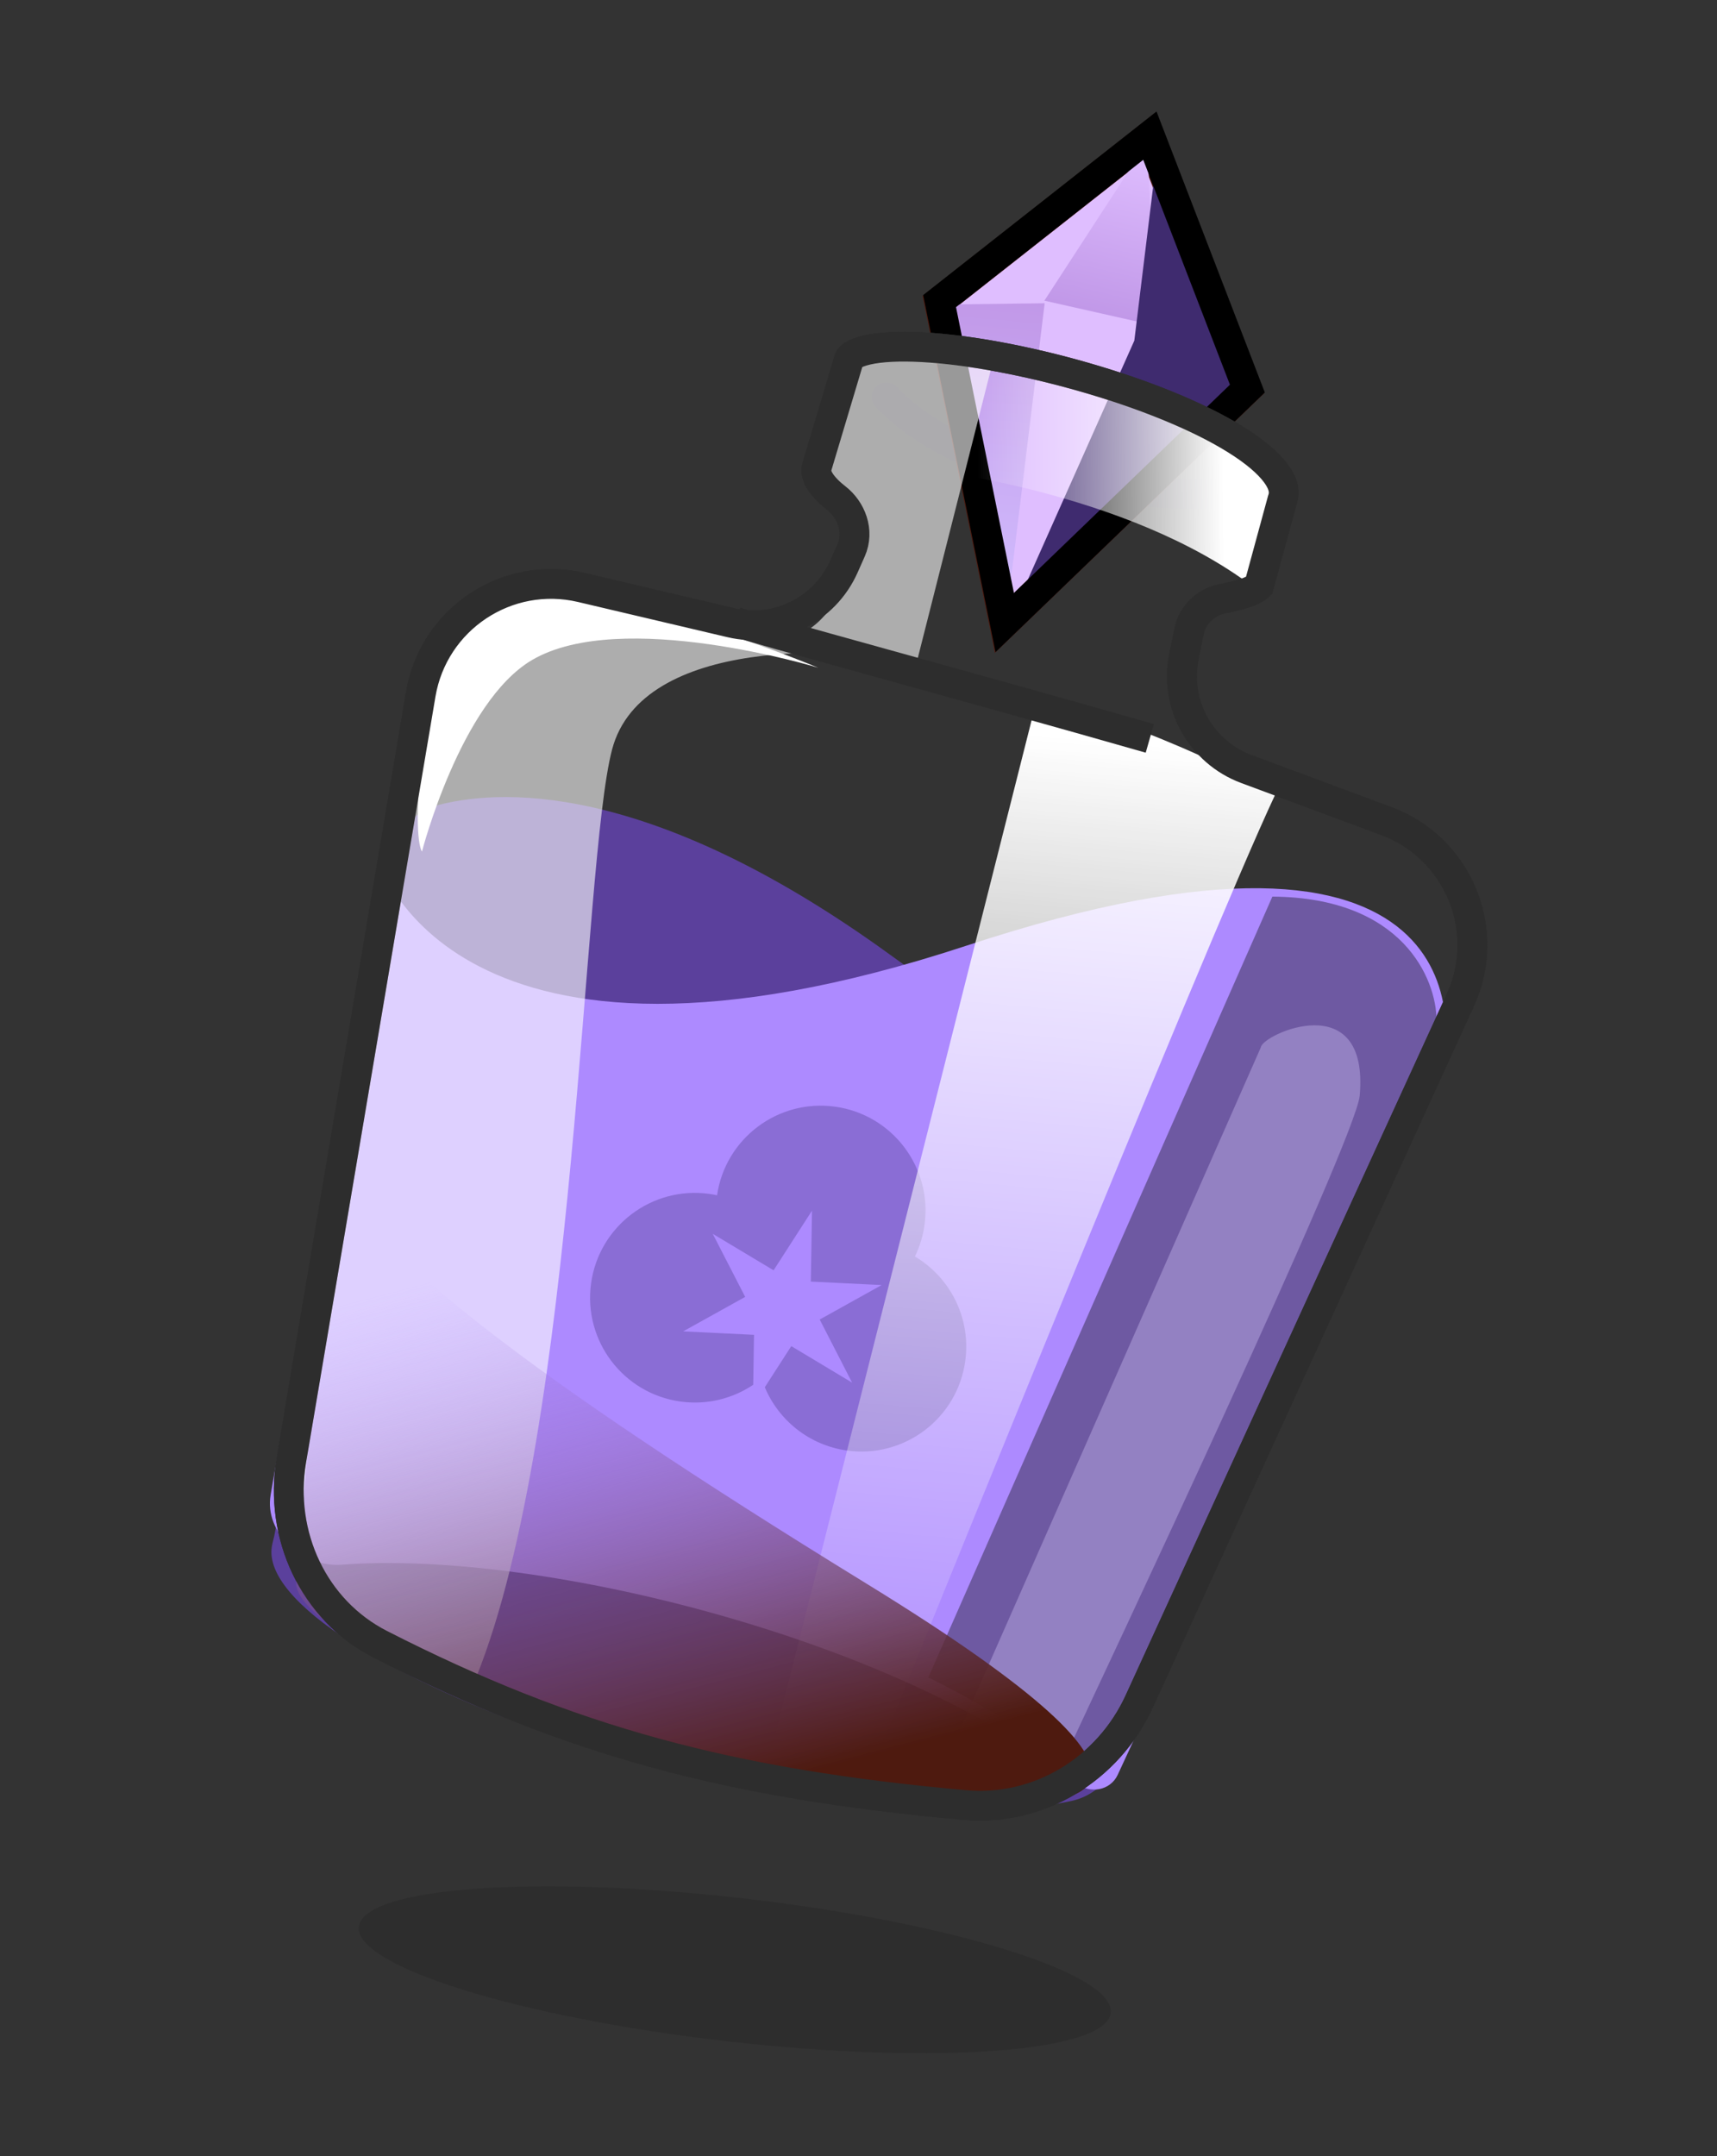
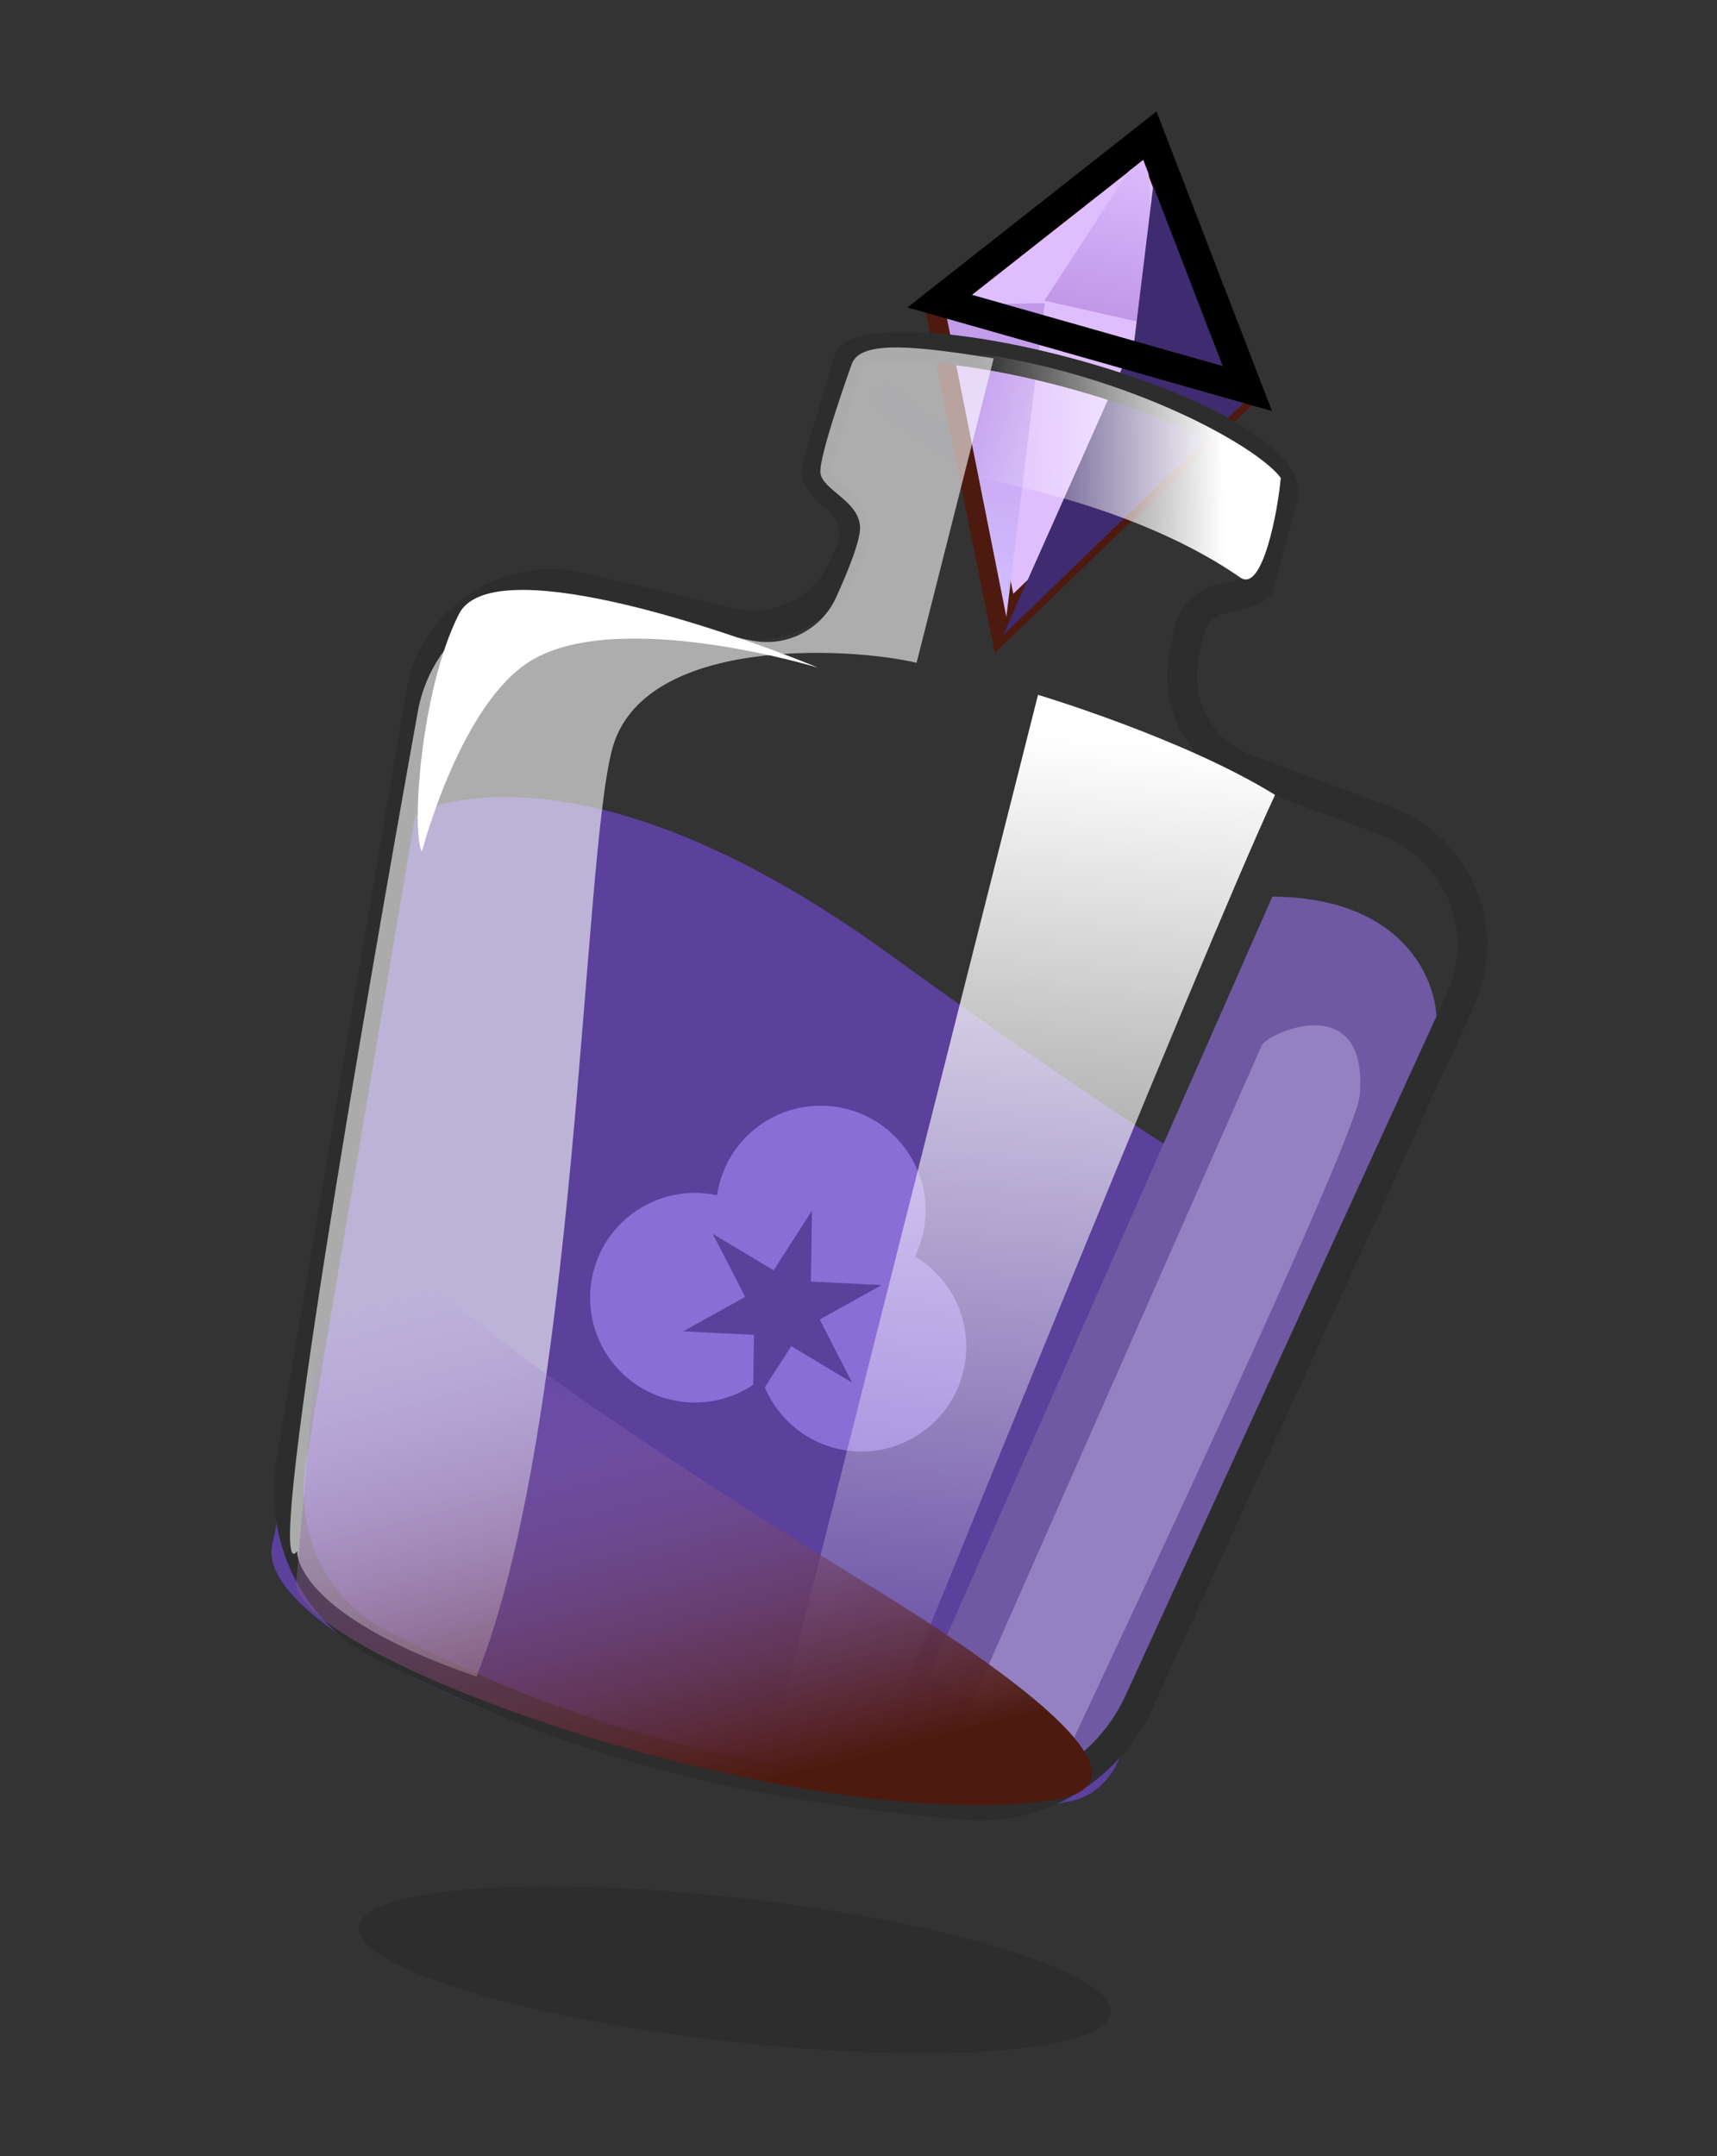
<svg xmlns="http://www.w3.org/2000/svg" width="47" height="59" viewBox="0 0 47 59" fill="none">
  <rect x="0" y="0" width="47" height="59" fill="#333333" stroke="none" />
  <g clip-path="url(#clip0_1953_36152)">
    <g clip-path="url(#clip1_1953_36152)">
      <g clip-path="url(#clip2_1953_36152)">
        <path d="M10.877 23.287L7.522 41.955C7.5 42.078 7.461 42.198 7.441 42.321C6.96 45.375 21.767 50.932 29.345 49.275C29.911 49.151 30.357 48.738 30.596 48.21L36.054 36.143C36.518 35.117 36.086 33.888 35.115 33.32C33.239 32.223 29.791 30.058 24.363 26.123C17.661 21.264 13.53 21.589 11.873 22.062C11.319 22.22 10.979 22.72 10.877 23.287Z" fill="#5B409C" />
        <path opacity="0.2" d="M33.584 13.49C32.23 13.59 26.794 13.51 24.262 10.862" stroke="#241A3C" stroke-width="0.803" stroke-linecap="round" />
        <path d="M34.128 10.655L27.485 17.057L25.702 8.262L31.458 3.735L34.128 10.655Z" fill="#DFBEFF" stroke="#4E1A0F" stroke-width="0.815" />
        <path d="M28.596 8.298L25.846 8.333L27.547 16.88L28.596 8.298Z" fill="url(#paint0_linear_1953_36152)" />
        <path d="M28.588 8.227L31.645 8.916L31.401 3.903L28.588 8.227Z" fill="url(#paint1_linear_1953_36152)" />
        <path d="M31.05 9.321L31.731 3.749L34.401 10.674L27.453 17.39L31.05 9.321Z" fill="#3F2B6F" />
-         <path d="M34.145 10.633L27.503 17.034L25.72 8.239L31.476 3.712L34.145 10.633Z" stroke="black" stroke-width="0.815" />
-         <path d="M39.407 29.371C39.041 30.35 32.334 44.816 30.595 48.565C30.395 48.997 29.829 49.097 29.463 48.793C24.855 44.972 14.907 42.389 9.355 42.815C8.295 42.896 7.229 41.954 7.408 40.906L10.367 23.547C10.367 23.547 12.368 30.514 26.462 25.874C40.555 21.234 39.828 28.245 39.407 29.371Z" fill="#AD8AFF" />
+         <path d="M34.145 10.633L25.72 8.239L31.476 3.712L34.145 10.633Z" stroke="black" stroke-width="0.815" />
        <path d="M25.412 45.899L34.829 24.534C38.406 24.558 39.316 26.794 39.323 27.91L30.584 47.133C30.281 47.753 29.887 48.266 29.423 48.6C29.056 47.845 26.596 46.484 25.412 45.899Z" fill="#6E59A2" />
        <path fill-rule="evenodd" clip-rule="evenodd" d="M25.307 33.516C25.265 33.825 25.174 34.116 25.044 34.382C26.008 34.953 26.585 36.064 26.422 37.243C26.205 38.812 24.757 39.908 23.188 39.691C22.147 39.547 21.315 38.861 20.935 37.959L21.66 36.834L23.325 37.833L22.438 36.106L24.134 35.163L22.195 35.068L22.227 33.127L21.176 34.759L19.51 33.761L20.398 35.487L18.701 36.43L20.64 36.525L20.618 37.892C20.053 38.27 19.353 38.451 18.627 38.35C17.058 38.133 15.962 36.685 16.18 35.116C16.397 33.547 17.845 32.451 19.414 32.668C19.487 32.678 19.558 32.691 19.628 32.706C19.857 31.149 21.298 30.065 22.86 30.282C24.429 30.499 25.525 31.947 25.307 33.516Z" fill="#8A6DD5" />
        <path d="M35.1 13.682L35.104 13.669L35.108 13.657C35.172 13.47 35.141 13.248 34.929 12.959C34.712 12.663 34.334 12.344 33.812 12.02C32.772 11.375 31.267 10.777 29.69 10.323C28.114 9.869 26.497 9.567 25.243 9.5C24.613 9.466 24.098 9.493 23.733 9.576C23.356 9.663 23.261 9.779 23.242 9.823L22.355 12.788C22.328 12.897 22.351 13.021 22.449 13.175C22.552 13.336 22.714 13.492 22.889 13.628C23.292 13.941 23.535 14.523 23.295 15.064L23.102 15.499C22.575 16.69 21.274 17.337 20.006 17.039L15.912 16.075C13.879 15.597 11.864 16.935 11.516 18.994L7.974 39.954C7.627 42.004 8.581 44.061 10.409 44.993C15.595 47.637 19.96 48.813 26.412 49.392C28.433 49.572 30.333 48.415 31.185 46.554L39.974 27.364C40.85 25.452 39.916 23.198 37.944 22.466L34.117 21.044C32.867 20.58 32.142 19.275 32.407 17.968L32.548 17.271C32.644 16.797 33.031 16.463 33.474 16.381C33.71 16.337 33.977 16.273 34.189 16.188C34.296 16.145 34.373 16.104 34.422 16.067C34.442 16.052 34.453 16.041 34.459 16.035L35.1 13.682Z" stroke="#2D2D2D" stroke-width="0.815" />
        <path d="M8.136 42.444C7.165 43.733 10.006 27.433 11.437 19.471C11.85 17.175 14.118 15.756 16.351 16.429C17.75 16.851 19.074 17.235 20.587 17.53C21.538 17.715 22.487 17.226 22.888 16.344C23.231 15.59 23.565 14.756 23.542 14.405C23.496 13.698 22.511 13.405 22.458 12.941C22.406 12.477 23.315 9.962 23.315 9.962C23.557 9.28 25.147 9.484 27.201 9.805L25.09 18.136C23.263 17.701 17.573 17.387 16.754 20.511C15.934 23.634 15.805 38.991 13.043 45.877C7.989 44.132 8.136 42.444 8.136 42.444Z" fill="white" fill-opacity="0.6" />
        <path d="M12.563 16.802C13.42 15.105 19.477 17.075 22.398 18.271C22.398 18.271 17.004 16.624 14.562 18.061C12.606 19.212 11.551 23.301 11.551 23.301C11.259 22.833 11.491 18.922 12.563 16.802Z" fill="white" />
        <path opacity="0.34" d="M34.514 28.657L25.851 48.301C25.851 48.301 27.086 49.06 29.119 48.153C30.188 45.859 37.115 31.185 37.22 29.979C37.484 26.964 34.545 28.306 34.514 28.657Z" fill="#DED0FF" />
        <path d="M34.903 21.751C32.412 20.207 28.414 19.013 28.414 19.013L21.113 47.892L23.894 48.352C23.894 48.352 33.037 25.712 34.903 21.751Z" fill="url(#paint2_linear_1953_36152)" />
        <path d="M19.89 55.854C25.573 56.505 30.281 56.158 30.404 55.078C30.528 53.999 26.021 52.595 20.338 51.944C14.655 51.293 9.948 51.64 9.824 52.72C9.7 53.8 14.207 55.203 19.89 55.854Z" fill="#2D2D2D" />
-         <path d="M31.474 20.204C26.504 18.781 20.635 17.203 20.12 17.006" stroke="#2D2D2D" stroke-width="0.815" />
        <path d="M8.109 43.278C7.939 45.212 20.552 49.871 27.977 49.353C28.855 49.212 33.611 49.41 23.727 43.338C14.031 37.38 10.82 34.617 9.07 32.293C8.862 34.662 8.371 40.284 8.109 43.278Z" fill="url(#paint3_linear_1953_36152)" />
        <path d="M33.953 15.804C30.515 13.42 25.049 12.635 22.948 12.668C22.333 12.181 23.65 9.477 23.654 9.477C29.304 9.323 34.351 12.077 35.059 13.079C34.984 13.938 34.566 16.23 33.953 15.804Z" fill="url(#paint4_linear_1953_36152)" />
-         <path d="M35.102 13.682L35.106 13.669L35.11 13.657C35.174 13.47 35.143 13.248 34.931 12.959C34.713 12.663 34.336 12.344 33.813 12.02C32.774 11.375 31.27 10.777 29.692 10.323C28.116 9.869 26.499 9.567 25.245 9.5C24.615 9.466 24.1 9.493 23.735 9.576C23.358 9.663 23.263 9.779 23.244 9.823L22.357 12.788C22.33 12.897 22.353 13.021 22.451 13.175C22.554 13.336 22.716 13.492 22.891 13.628C23.294 13.941 23.537 14.523 23.297 15.064L23.104 15.499C22.577 16.69 21.276 17.337 20.008 17.039L15.914 16.075C13.881 15.597 11.866 16.935 11.518 18.994L7.976 39.954C7.629 42.004 8.583 44.061 10.411 44.993C15.597 47.637 19.962 48.813 26.414 49.392C28.435 49.572 30.335 48.415 31.187 46.554L39.976 27.364C40.852 25.452 39.918 23.198 37.946 22.466L34.119 21.044C32.869 20.58 32.144 19.275 32.409 17.968L32.55 17.271C32.646 16.797 33.033 16.463 33.476 16.381C33.712 16.337 33.979 16.273 34.191 16.188C34.298 16.145 34.375 16.104 34.424 16.067C34.444 16.052 34.455 16.041 34.461 16.035L35.102 13.682Z" stroke="#2D2D2D" stroke-width="0.815" />
      </g>
    </g>
  </g>
  <defs>
    <linearGradient id="paint0_linear_1953_36152" x1="27.234" y1="8.176" x2="26.463" y2="16.783" gradientUnits="userSpaceOnUse">
      <stop stop-color="#C198E8" />
      <stop offset="1" stop-color="#D2BEFF" />
    </linearGradient>
    <linearGradient id="paint1_linear_1953_36152" x1="31.243" y1="8.819" x2="32.302" y2="4.295" gradientUnits="userSpaceOnUse">
      <stop stop-color="#C198E8" />
      <stop offset="1" stop-color="#DFBEFF" />
    </linearGradient>
    <linearGradient id="paint2_linear_1953_36152" x1="29.182" y1="20.166" x2="26.694" y2="48.597" gradientUnits="userSpaceOnUse">
      <stop stop-color="white" />
      <stop offset="1" stop-color="white" stop-opacity="0" />
    </linearGradient>
    <linearGradient id="paint3_linear_1953_36152" x1="18.247" y1="33.376" x2="22.181" y2="48.478" gradientUnits="userSpaceOnUse">
      <stop stop-color="#AD8AFF" stop-opacity="0" />
      <stop offset="1" stop-color="#4E1A0F" />
    </linearGradient>
    <linearGradient id="paint4_linear_1953_36152" x1="33.495" y1="13.594" x2="26.761" y2="13.655" gradientUnits="userSpaceOnUse">
      <stop stop-color="white" />
      <stop offset="1" stop-color="white" stop-opacity="0" />
    </linearGradient>
    <clipPath id="clip0_1953_36152">
      <rect width="41.448" height="54.435" fill="white" transform="translate(4.744 0.687) rotate(5)" />
    </clipPath>
    <clipPath id="clip1_1953_36152">
      <rect width="41.448" height="54.435" fill="white" transform="translate(4.744 0.687) rotate(5)" />
    </clipPath>
    <clipPath id="clip2_1953_36152">
      <rect width="41.448" height="54.439" fill="white" transform="translate(4.744 0.685) rotate(5)" />
    </clipPath>
  </defs>
</svg>